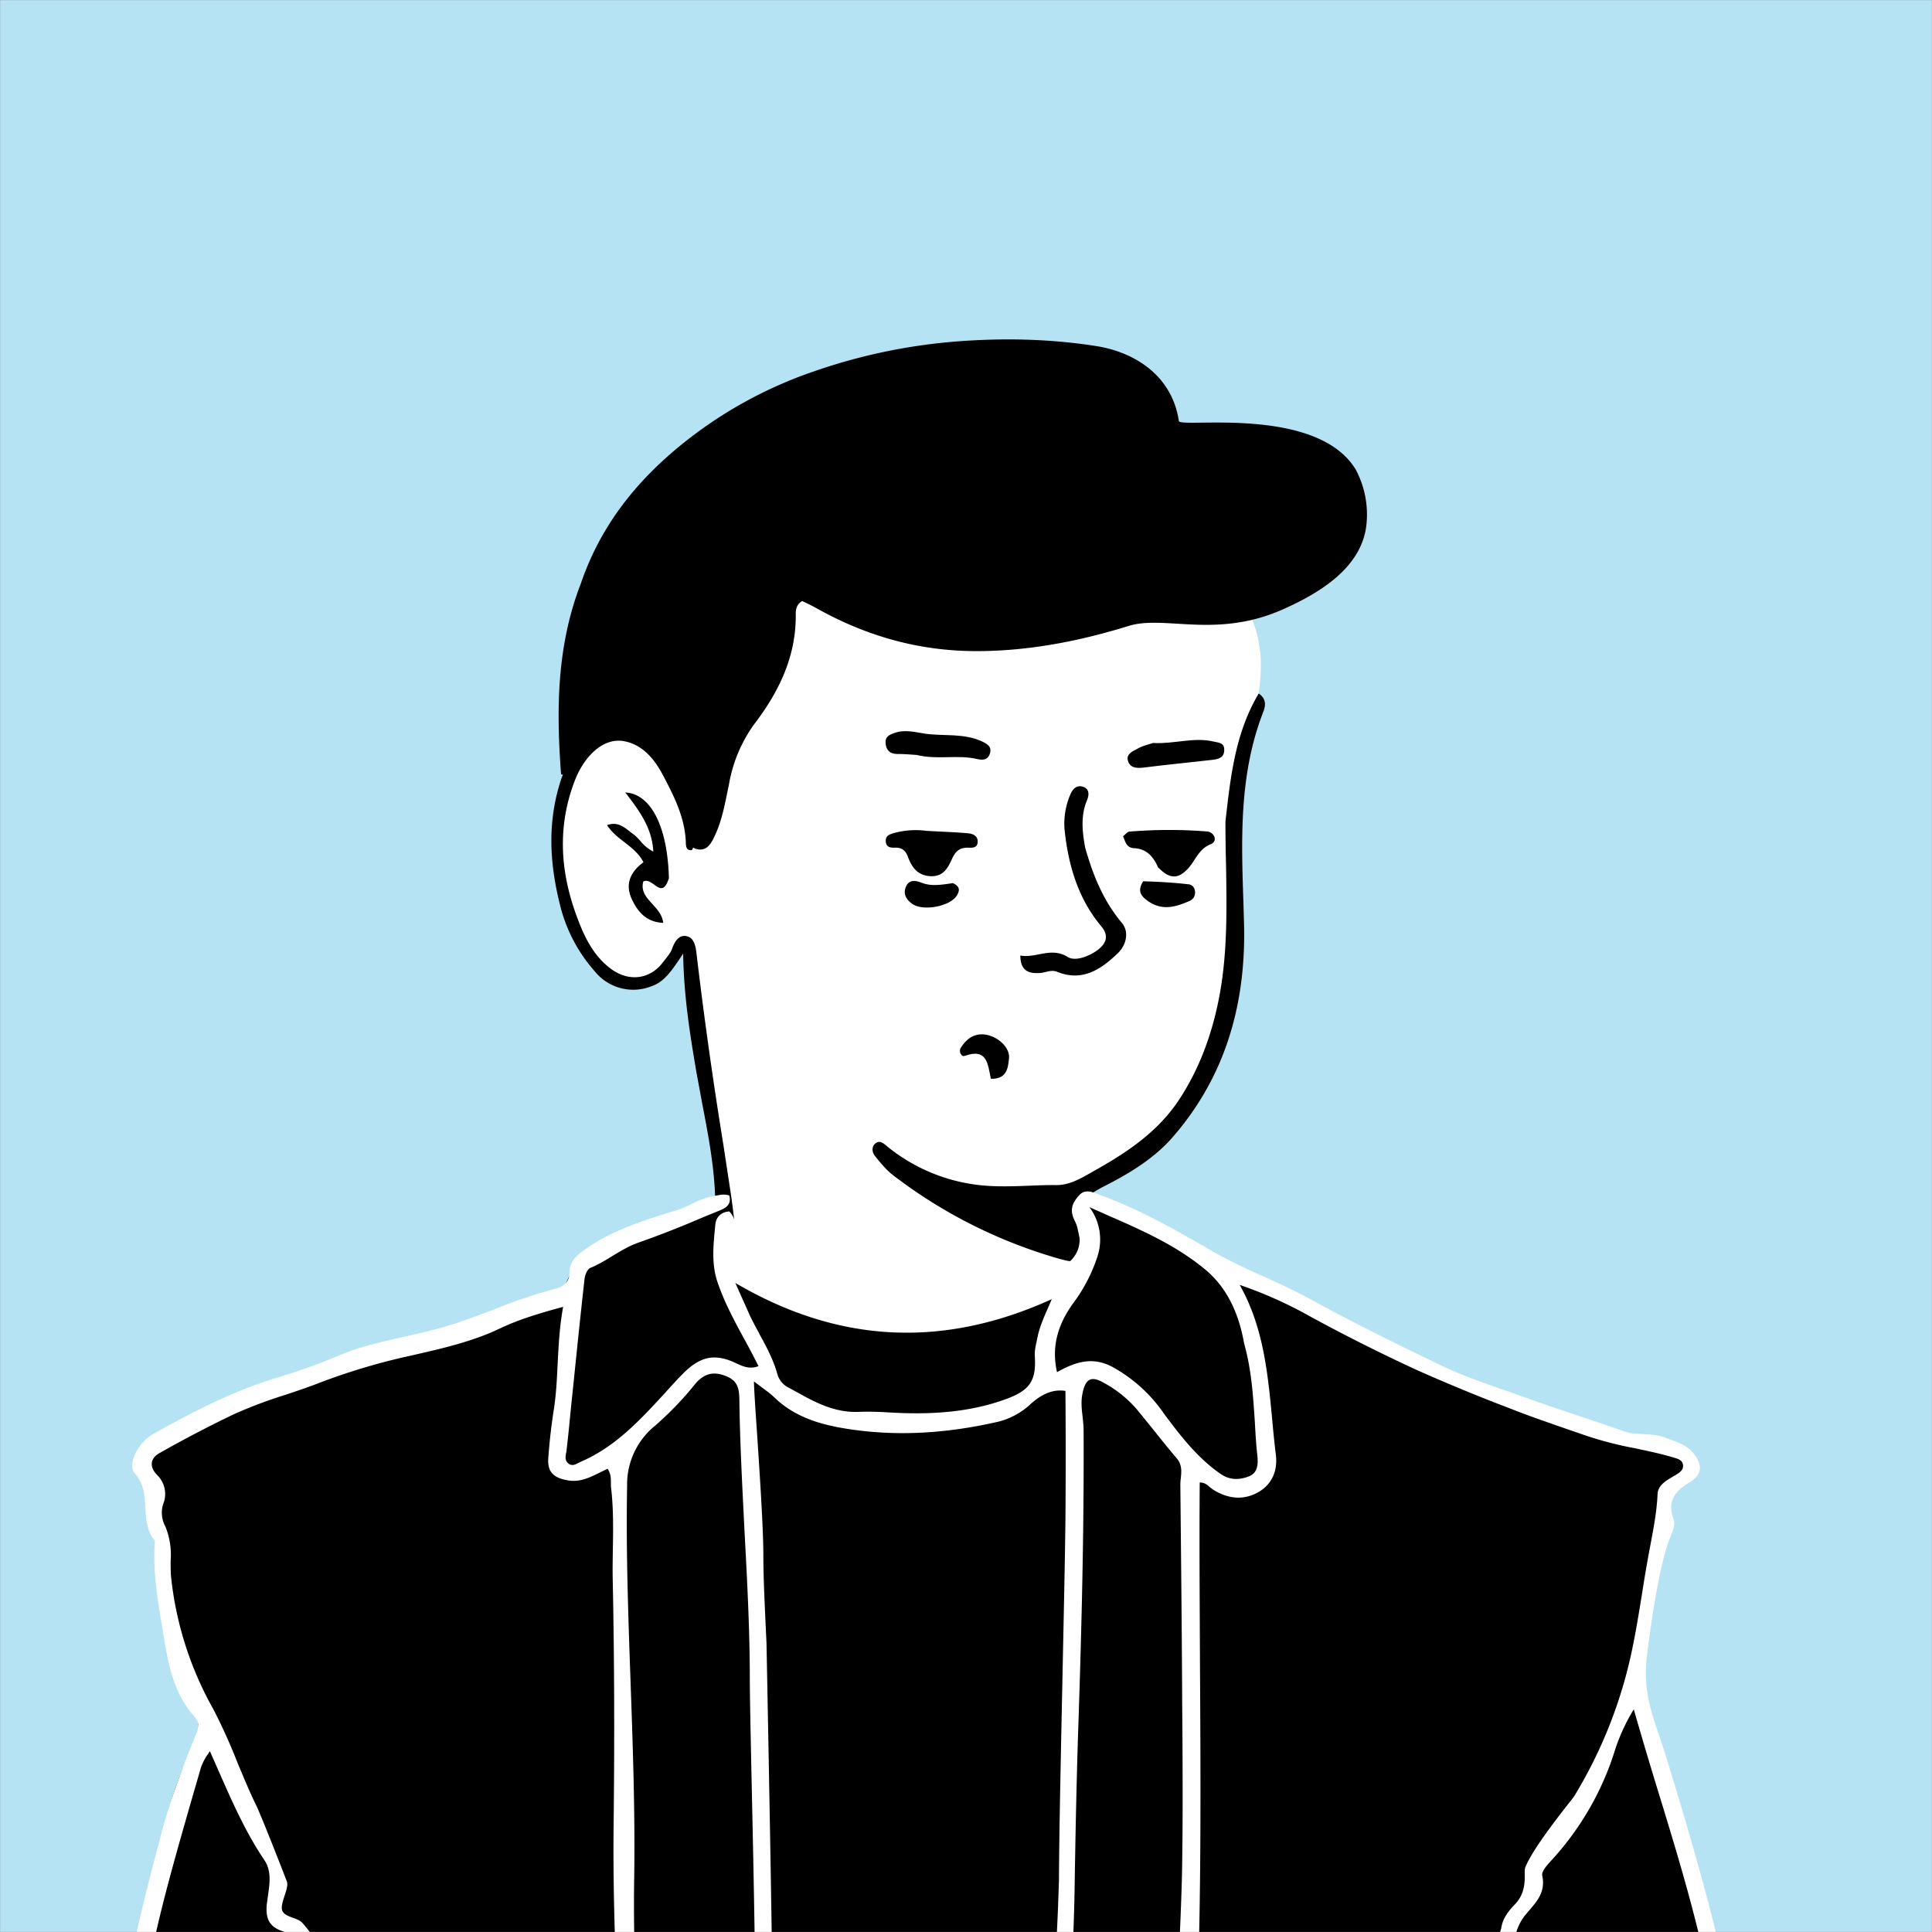
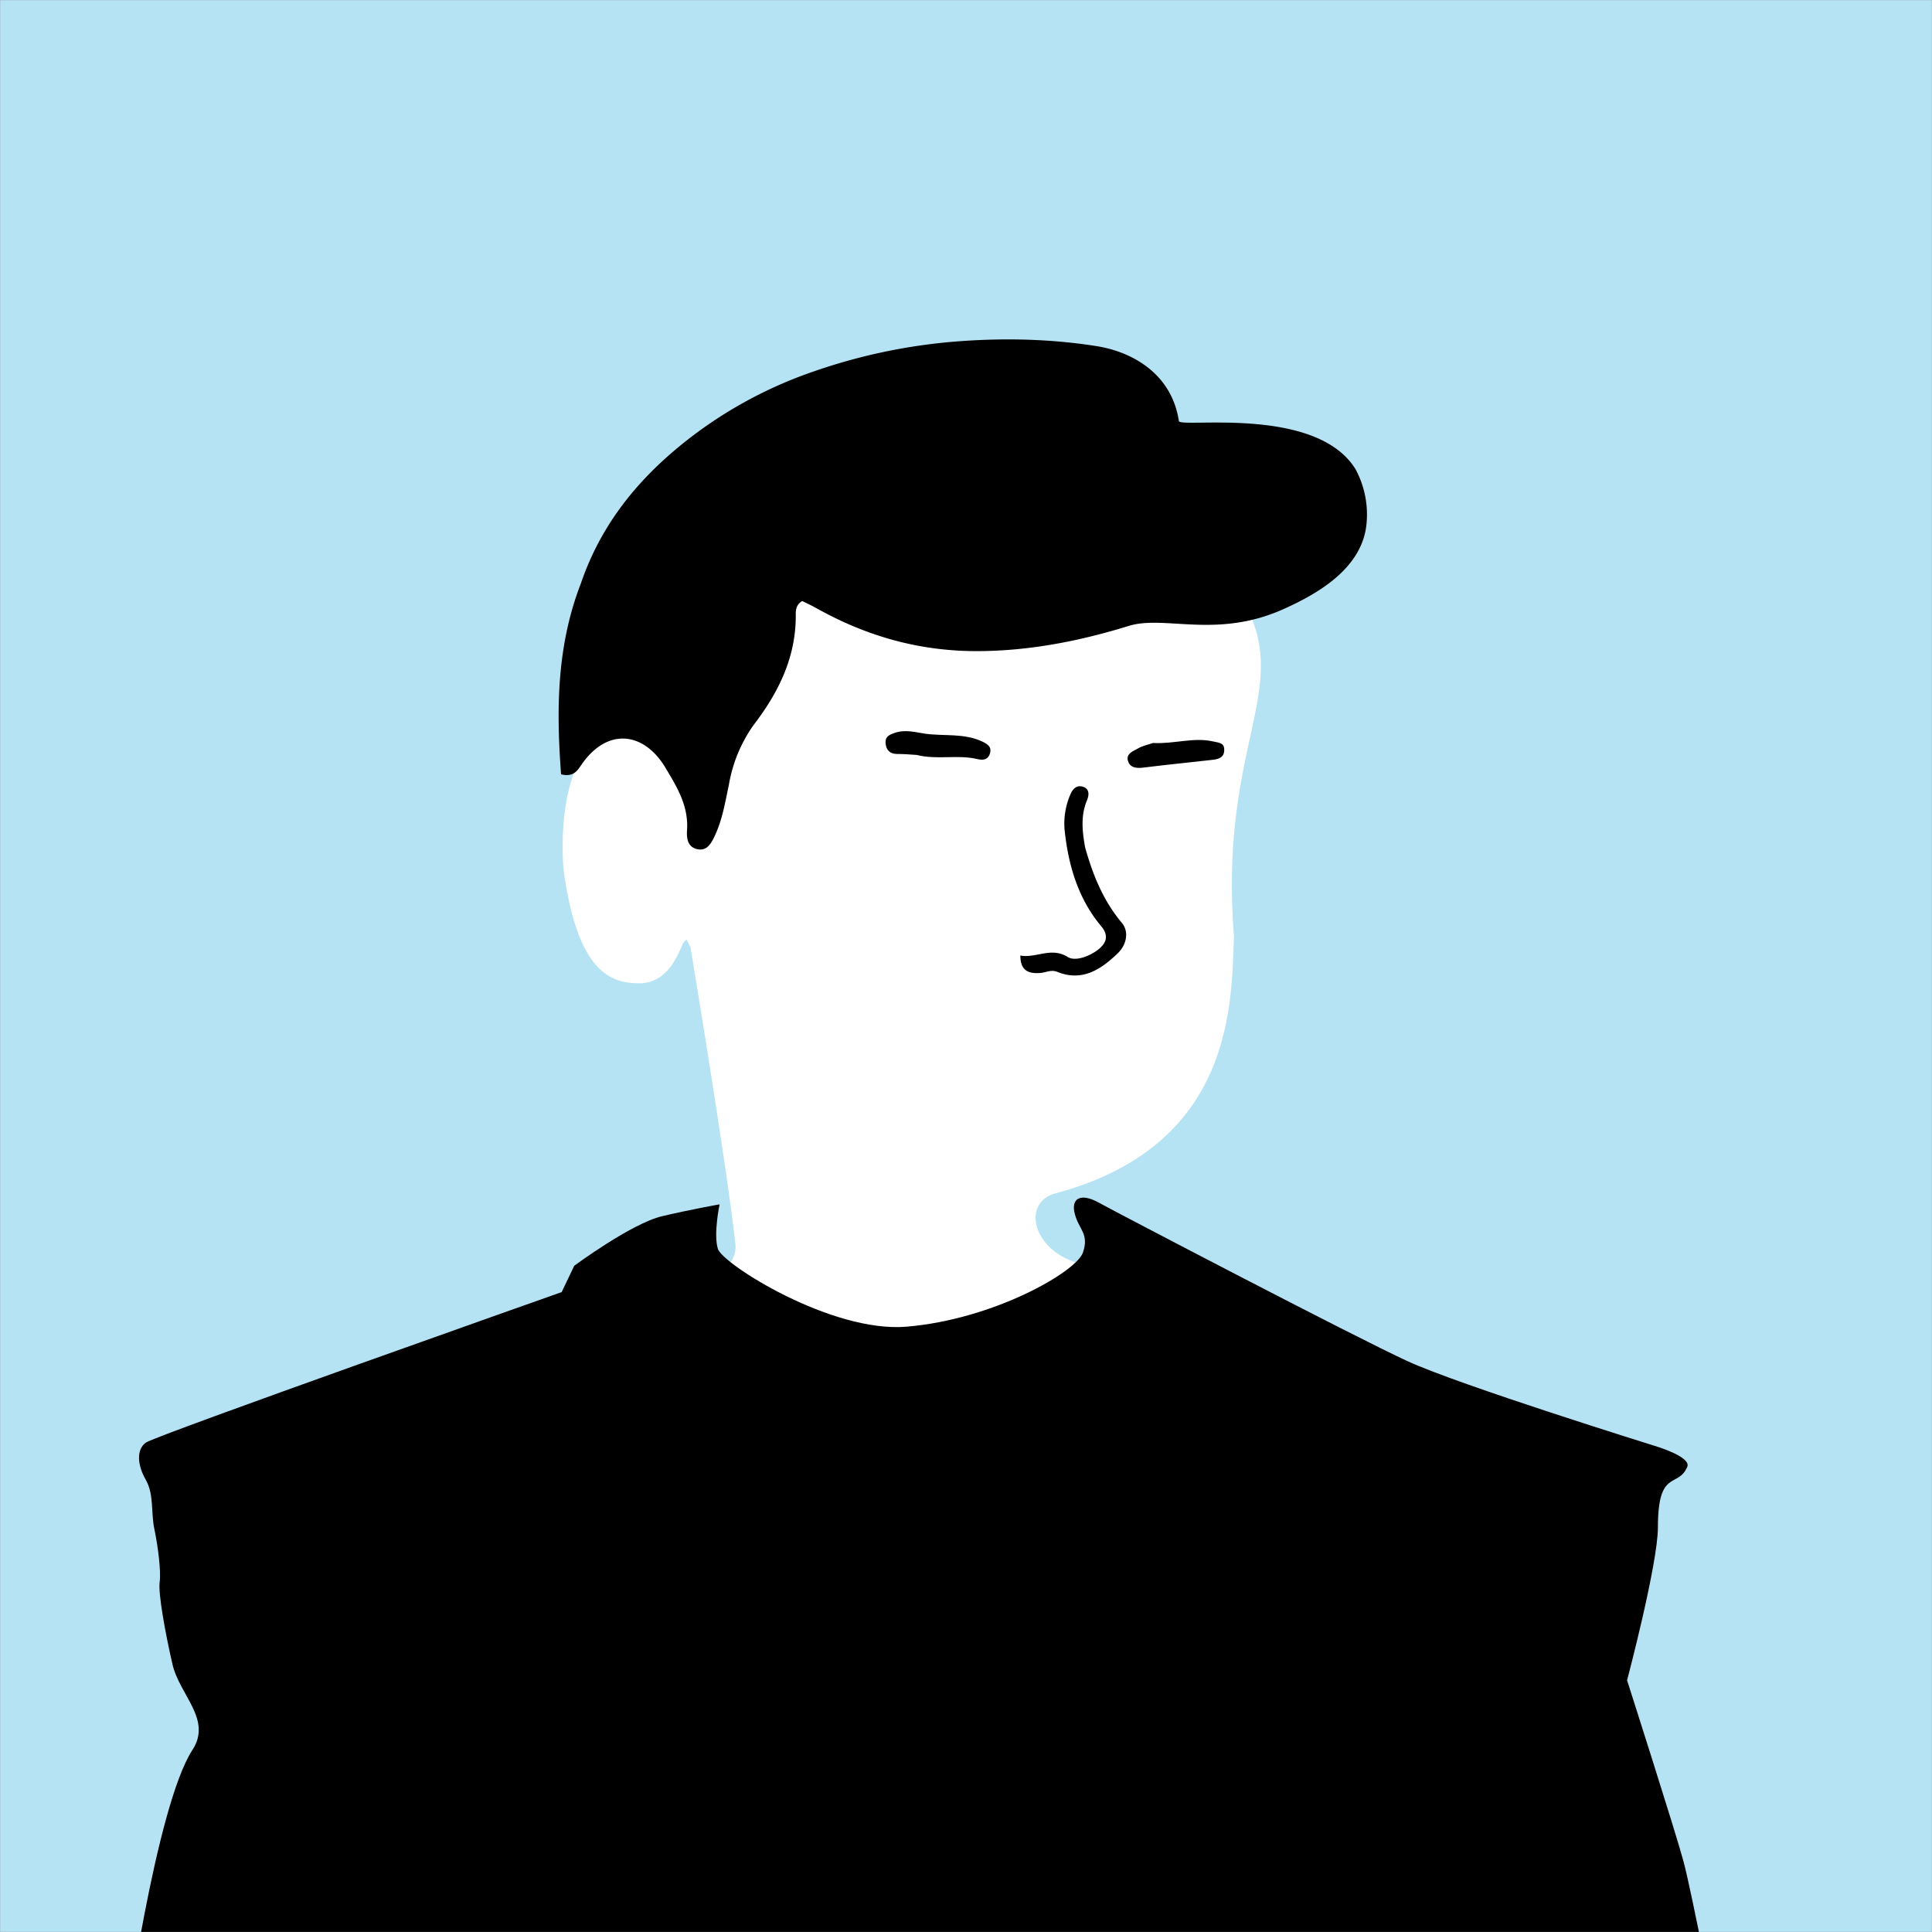
<svg xmlns="http://www.w3.org/2000/svg" viewBox="0 0 1744 1744" fill="none" shape-rendering="auto">
  <rect x="0" y="0" width="1744" height="1744" fill="#808080" stroke="none" />
  <mask id="viewboxMask">
    <rect width="1744" height="1744" rx="0" ry="0" x="0" y="0" fill="#fff" />
  </mask>
  <g mask="url(#viewboxMask)">
    <rect fill="#b6e3f4" width="1744" height="1744" x="0" y="0" />
    <g transform="translate(-87.2 -87.2) scale(1.1)">
      <g transform="translate(531 487)">
        <path d="M554 727.7c-99.2 297-363.8 388.6-503.7 19.8-19.3-50.7 31-69.5 66.2-91.9 24.1-15.3 36.8-28.5 35.3-42.2-7-64.4-36.9-243.8-36.9-243.8l-3-5.8s.7-1.6-2.2 1.2c-3 3-9.9 34.2-37 34.2-24.5 0-49.2-10.9-61-86.3C7.2 285.6 9.6 214 40 201c12.5-5.3 24-7.2 35.2-.8 11.3 6.4-13-22 112-126C268.4 6.4 396.7-3.5 448.5 8 500.3 19.5 552 44.8 574.9 98.5c27.8 65-25.9 114.3-14 262.5-2.2 53.6.8 171.2-146.6 210.6-28 7.5-19.3 48.4 22.7 58.4 67 21 117 72.3 117 97.9" fill="#fff" />
-         <path fill-rule="evenodd" clip-rule="evenodd" d="m554 266.2.1-1.4c4.1-36.4 8.2-71.7 27.1-103.4 6.5 4.4 5.7 10 3.7 15.2-19.9 51.2-18 104.4-16.2 157.6l.4 14c2.1 66.4-14.5 126.8-58.7 177.5-15.4 17.6-35.8 29.8-56.5 40.3-21.4 11-25.9 20.1-19.2 43.6l.8 2.6c1.4 3.9 2.8 7.9-1 11.8-4.5 4.6-9.5 3.3-14.8 1.8l-.6-.1a406.4 406.4 0 0 1-137-68.3c-6-4.4-10.8-10.3-15.5-16.1l-.3-.4c-2.5-3-3-7.8.5-10.4 3.3-2.5 5.8-.5 8.7 1.8l1 .9a145.5 145.5 0 0 0 76.3 31.7c13.4 1.4 26.6.9 40 .4 7.4-.3 14.8-.6 22.3-.5 10.2 0 18.7-4.7 26.7-9.2l2.8-1.6c27.8-15.5 54.3-32.8 72.2-60.7 16.1-25 25.9-52.2 31.6-80.9 7.2-36.1 6.6-72.7 6-109.8-.3-12-.5-24.2-.5-36.4ZM50.6 190.8c21.9-1.7 34 11.2 44.3 26.3a140.4 140.4 0 0 1 22.4 61.5c.5 3.7 1 7.6-1.2 11.3-4.5.6-4.9-3-5-5.6-.5-20.7-9.7-38.7-18.9-56.1-6.6-12.5-16.2-24.6-31.4-27.6-17.2-3.5-33 12-40.8 32.2-14.5 37.6-12 74.6 1.4 111 5.8 15.9 13.1 32.1 27.8 43.2 14.8 11.3 32.7 9.3 43.6-5.7l2-2.5c2-2.6 4-5.1 5-8 2.1-5.8 5.4-11.2 11.3-10.4 6.8 1 8 8.3 8.7 14a3661 3661 0 0 0 22 156.7l5.9 38.8c2.6 17.1 5.6 41.7 3.6 52.1a28 28 0 0 0-.3 2.2c-.4 2.8-.6 5-4.2 5.5-4.9.8-7-2-7.7-6.4-2.3-17-3-23.6-4-49.6-.9-25.2-5.6-50-10.4-74.9l-5-27c-5.2-30.8-10.3-62-10.8-97l-2 3c-7.6 11.3-13.7 20.5-24.5 24a40.5 40.5 0 0 1-46.1-12.5 127.8 127.8 0 0 1-28.8-55.8c-8.4-34-9.9-67.1.9-100.6 5.2-16.1 23.7-44.7 42.2-42Zm34.6 127.5c4.4 3.2 8.4 6 12-5.4-1.1-42.2-14.7-69.2-35.8-70.3 11.2 14.6 22 28.8 23 48.5a32.3 32.3 0 0 1-10.7-8.8c-2-2.2-4-4.4-6.5-6l-3-2.4c-4.8-3.6-9.7-7.4-17.8-4.5 3.8 5.8 9 10 14.3 14 6 4.7 12 9.3 15.6 16.5-10.6 7.7-15.2 17.7-9.7 29.9 4.8 10.5 11.9 19.2 25.9 19.8-.6-6.3-4.7-10.9-8.8-15.4-5-5.4-9.7-10.6-7.5-18.6 3.2-1.5 6.2.7 9 2.7Z" fill="#000" />
      </g>
      <g transform="translate(178 1057)">
        <path d="M1312 691.3 3 694s25.8-189 56.2-235.7c16.3-25-10.6-45-16.4-70.3-5.8-25.2-11.8-57.9-10.5-67.4 1.2-9.5-1.4-29.3-4.3-43.3-3-14-.2-28.3-7-40.5-7-12.1-8-25 0-30.7 8-5.8 341.2-123.5 341.2-123.5L372.5 61s47-34.8 72.2-40.7c25.2-5.9 47.1-9.7 47.1-9.7s-5.2 24.3-1.4 36.6c4 12.4 93 68.9 154.7 63.8 72-6 139.4-45.2 144.8-60.7 5.4-15.6-3.3-19-6.6-31.8C779.9 5.7 788 1 802.6 9c14.5 8 211.3 110.9 254 130.4 42.6 19.6 202.6 69.4 202.6 69.4s30.2 8.8 26.7 17.2c-7.6 17.9-24.1 1-24.1 49.6 0 30-25.3 125.6-25.3 125.6s39.6 123.7 46.2 148.2c6.7 24.5 29.3 142 29.3 142Z" fill="#000" />
        <mask id="bodyVariant06-a" style="mask-type:luminance" maskUnits="userSpaceOnUse" x="516" y="231" width="267" height="460">
          <path d="m528 691-12-460h266.5L773 691H528Z" fill="#fff" />
        </mask>
        <g mask="url(#bodyVariant06-a)">
          <g transform="translate(396 278)" />
        </g>
-         <path fill-rule="evenodd" clip-rule="evenodd" d="M409.2 694c-2.6-57.2-5-114.3-4.4-171.6.8-67.8.7-135.8-.7-203.6-.2-8.6 0-17.2.1-25.7.3-16.5.5-33-1.4-49.5-.2-1.4-.2-2.8-.2-4.3 0-3.7 0-7.6-2.7-11.7l-6.3 3c-8 4-16 8.1-25.8 6.6-11.6-1.9-17.4-6.4-16.6-18.3a489 489 0 0 1 4.5-39.6c2-12.6 2.6-25.3 3.2-38.2.8-15.2 1.6-30.7 4.5-46.4-18.3 5-35.6 10-52 17.8-22.4 10.7-46.6 16.2-70.6 21.7l-5.4 1.2c-25 5.6-49.5 13-73.4 22.2-8.8 3.4-17.8 6.4-26.8 9.4a376.2 376.2 0 0 0-41.7 15.7 993.2 993.2 0 0 0-61.3 32c-7.5 4.2-8.7 11.1-2 18a21.7 21.7 0 0 1 5 23.8A23.5 23.5 0 0 0 37 275a61.3 61.3 0 0 1 4.3 28c0 4.3 0 8.6.3 12.7a281 281 0 0 0 34.8 109.3 467.7 467.7 0 0 1 20 44.4c5 11.8 9.8 23.6 15.4 35 2 4 12.6 30 24.9 61.9 1 2.8-.4 7.2-1.9 11.7-1.5 4.6-3 9.3-1.9 12.2 1.2 3 4.6 4.3 8.2 5.7 3.2 1 6.4 2.3 8.6 4.7 12.2 13.8 15.7 24 20.3 37.7l.2.4c7.5 22.1 8.5 47 8.6 54a32.6 32.6 0 0 1-14.3.2c2-14.3-1-27.3-4.1-40.3-1-4.6-2.2-9.2-3-13.9-2.8-15.3-9.5-26.4-24.5-31.7-10.5-3.6-13.8-10.2-12.7-21.8l1-7.5c1.4-9.9 3-20.1-3-29-15.5-23-26.6-48.3-37.9-74l-6.8-15.4-1.4 2.2a42.5 42.5 0 0 0-6 11.5l-8.4 29C46.2 542.2 34.6 582.3 26 623.2c-5 23.5-7.9 47-9.8 70.8H1.7c-3.5-11.5-1-22.5 1.5-33.5a185 185 0 0 0 2.3-11.1C12 609 22.4 569.7 32.8 530.3l.5-2.1c7.7-29.1 18.3-56.8 29.5-84.5 2.3-5.6 1.2-9.2-2.8-13.7-15.2-17.5-20.3-39.6-23.8-61.6l-1.8-10.8c-4-23.5-7.9-47-6-71-6.7-7.8-7.3-17.4-7.8-27-.6-10-1.2-20-8.7-28.3-6.4-7 2.5-25.2 15-32.2 33.2-18.5 66.8-36 103.5-46.8A517 517 0 0 0 181 134c16.9-7 34.5-10.8 52.1-14.8 11.2-2.5 22.3-5 33.2-8.2 13.6-4 26.7-9 40-14a420.5 420.5 0 0 1 51-17.2c7-1.7 11.3-6.1 11.4-13.6.1-7.7 4.2-12.3 10.1-16.7 22.5-16.9 48.7-25 74.8-33.2l3.4-1c4.2-1.4 8.1-3.2 12-5a65 65 0 0 1 20.5-7c3.3-.6 6.5-1.2 10.2 0 2 6.6-2 9.9-6.8 11.9l-15.4 6.3A806.2 806.2 0 0 1 425.2 42c-7.8 2.7-14.7 7-21.6 11.1-5.8 3.6-11.6 7.1-18 9.7-2.3 1-4.2 5.6-4.6 8.7-3.3 29.3-6.3 58.6-9.3 88l-1.4 13.2-1.4 14.1c-.8 8.6-1.7 17-2.7 25.6 0 .8-.2 1.5-.4 2.3-.5 3-1 6.1 1.8 8.5 3 2.4 5.7 1 8.4-.5l2.2-1c28.3-12.3 48.4-34.2 68.5-56 4.5-5 9-10 13.6-14.7 14.7-15.4 26.9-18.9 45.7-9.7 5.7 2.7 10.9 4.6 17.7 2.1-3.6-7.4-7.5-14.6-11.4-21.8-8.4-15.4-16.6-30.6-22.2-47.1-5-14.6-3.5-29.6-2.1-44.4l.3-3c.5-5.6 4.3-10.2 11.4-10.7 5.9 5.8 6 15.3 6 21-.2 25 18.1 33.3 34.7 40.8l.5.3c50.3 22.9 103.7 25 157.4 16.8a149.8 149.8 0 0 0 80.3-37.2c11.4-10.4 10-22.9 4.5-34.3-4.5-9-1.5-14.8 3.7-20.6 4.7-5.2 10.3-3 15.5-1l2.3 1c30.8 11 59 27.2 87.4 43.4l5 3a493 493 0 0 0 41.3 20.2c12.8 5.8 25.6 11.7 38 18.5 34.6 19 70.1 36.4 105.7 53.6 18.5 9 38.1 15.7 57.7 22.5l16.3 5.8c13.9 5 27.9 9.6 41.8 14.3 12 4 24 8 35.8 12.2 5.4 2 11 2.2 16.6 2.5 5.9.3 11.8.6 17.5 2.8l4.5 1.7c7 2.5 13.8 5 18.8 11.2 7.6 9.5 7.3 17.4-3 23.7-12.2 7.3-18.8 15.5-13.4 30.2 1.6 4.4-.3 9-2 13.3l-.5 1.2-.2.5c-10 25-16.8 79.6-18.6 93.4l-.3 2.8c-3.8 27 2.8 46 10.2 67.7a558 558 0 0 1 5.4 16.4c11.8 38.4 23.2 77 33.6 115.8a1073 1073 0 0 1 21.4 99c.6 3.4.4 7 .2 11v3a25.1 25.1 0 0 1-12.3.2c-9.4-69.9-29.7-136.2-50-202.4A3709 3709 0 0 1 1242 425a158 158 0 0 0-15 32.1 238.2 238.2 0 0 1-50.9 90l-1.2 1.3c-4 4.4-8.8 9.5-8 13.1 2.7 13-3.9 20.6-10.8 28.6l-3.2 3.8a41.5 41.5 0 0 0-8.6 20c-1.3 8.2-2.8 16.4-4.3 24.6a383.2 383.2 0 0 0-7.3 55.5h-14.3c2-6.1 2.4-13.2 3-22.2a250.7 250.7 0 0 1 11.8-67c.7-4 1.7-9.9 11-19.5 8.5-8.6 8.4-18.8 8.3-25.2 0-2.4 0-4.2.4-5.2 5.6-14.2 25.4-39.5 35.1-52 3-3.7 5-6.3 5.4-7.1 23.1-38 39.4-79.9 48-123.6 2.8-13.7 5-27.6 7.3-41.6a1160 1160 0 0 1 7.2-41.8c2.5-13.3 5-26.5 5.6-40.2.3-7.4 6.6-11 12.5-14.5l1.3-.8.5-.2.4-.3c3.2-2 6.7-4 6.2-8.3-.5-4-3.9-5-7.3-6l-1.3-.4c-10.2-3-20.7-5.2-31.1-7.4a299.7 299.7 0 0 1-39.6-10.2l-20.3-7c-13.9-4.9-27.7-9.6-41.3-15a1511.4 1511.4 0 0 1-77.9-32.1 1475.9 1475.9 0 0 1-87-43.7 346 346 0 0 0-58-26c19.6 34.7 23.1 72.8 26.7 110.8.9 9.7 1.8 19.3 3 28.8 1.5 12.7-3 23.5-13.6 30-12.3 7.4-25.3 6.2-37.6-1.4l-3-2.2c-2.2-2-4.6-4-8.3-3.8-.4 49.6 0 99.2.2 148.8.6 101.4 1.2 203-3.3 305a41.8 41.8 0 0 1-16.6.3c.5-20.4 1.5-40.6 2.4-60.7 1-23.4 2.1-46.7 2.7-70 .8-39.9.6-79.7.4-119.6l-.2-22.4c-.2-53-.8-106.1-1.3-159.2l-.2-19.9c0-2 .1-4 .4-5.9.5-5.5 1.1-11-3.3-16.2-6.8-8-13.3-16.1-19.8-24.3L834 178.6a96 96 0 0 0-27-21.6c-10.4-6-14.9-3-17.3 8.3-1.5 6.7-.8 13.2 0 19.7.4 3.7.8 7.4.8 11 .4 80.8-1.6 161.5-4.3 242.2-1.5 45-2.4 90.3-3.1 135.4-.4 23.7-1.5 47.4-2.5 71-.8 16.5-1.5 33-2 49.6-4 0-9.9-.5-13.8-1.3.8-23.1 2-48.1 3-70.2a1987 1987 0 0 0 2.5-58.5c.1-34.5 1.5-99.8 2.8-162.4 1.1-52.7 2.2-103.4 2.5-132.4a6422.8 6422.8 0 0 0 0-105.7c-11.4-1.8-21 3.7-29.6 11.7a60 60 0 0 1-28.4 14.2c-40.4 9-81.3 11.7-122.4 5-21.3-3.4-41.6-9.6-57.9-25-3-3-6.5-5.6-10.6-8.6a374 374 0 0 1-6.7-5.1c0 4.7 1 20.7 2.4 40.7 2.2 33.3 5.2 77.9 5.3 100.7 0 18.2.9 36.4 1.7 54.6l.9 19c0 2.4 5 251 5 305.2v3.5c-.1 4.8-.3 9.7 1.7 14.4-5.6.1-11-.2-16.6-1 1.8-17.9-.6-131.4-2.4-212.6-.8-37.8-1.4-68.6-1.4-79.5 0-41-2.2-82.1-4.4-123.1-1.8-35.9-3.7-71.7-4.2-107.6-.1-10.7-2.9-16.2-13.3-19.5-10.6-3.5-17.7.8-23.5 8-9.7 12-20.3 23-31.9 33.2a61.8 61.8 0 0 0-23.4 49.5c-1 54.5 1 108.8 2.9 163.2 1.9 53.2 3.7 106.4 2.9 159.6-.5 29.7.2 59.5 1 89.2l.8 40.6h-14.3Zm513-569.4c-4.1-23.4-13.4-45-31.4-60.1-23.8-20-52.1-32.5-80.7-45l-14.8-6.6a44.6 44.6 0 0 1 6.6 40.4 133 133 0 0 1-18.5 36.5c-12.7 16.8-19.9 35.7-14.7 58.5 14.7-8.2 28.4-13 44.9-4.6a123.6 123.6 0 0 1 43.1 39c13.6 18.2 27.3 36 46.2 49.1 7.6 5.3 15.7 5 23.3 2 7.7-3.1 7.6-10.8 6.8-17.9-1-9-1.5-18.1-2-27.3-1.4-21-2.7-42.2-8.8-64Zm-397.8-8c-2.6-4.6-5.1-9.3-7.5-14.2a24155 24155 0 0 0-12.2-27.3c84 49.3 169.7 54.2 259.7 13.3l-3.2 7.4c-3.6 8.2-7 16-8.7 24.6l-.6 3c-.9 4-1.7 8-1.4 12.2 1.2 20-4.4 27.7-23.4 34.7-31.6 11.6-64.2 13-97.3 11a243 243 0 0 0-24.4-.4c-19.7.7-35.9-8.2-52-17.2l-6.5-3.5a17.8 17.8 0 0 1-7.6-10c-3.3-12-9.1-22.8-15-33.5Z" fill="#fff" />
      </g>
      <g transform="translate(266 207)">
        <path d="M289.9 351.2c15.7-46 43.6-81.8 80.1-112a353.8 353.8 0 0 1 109-61.4 467.6 467.6 0 0 1 120.3-25.4c38.5-2.9 76.8-2 114.4 4 29.4 4.8 61.2 23 67 61.4 1 6 112.3-13.1 144.9 39.4a78.2 78.2 0 0 1 9 45.6c-3.9 37.2-42.5 57.8-68 69.3-55 24.7-97.5 4.7-127 13.8-40.1 12.4-81 20.5-123.7 20.7-48.2.2-91.9-12.3-133.3-35.6-3.6-2-7.5-3.8-11-5.5-5 2.8-5.4 7.6-5.3 11.5.2 34.7-14.2 63.7-34.8 90.5a119.2 119.2 0 0 0-20.1 48.9c-3 14-5.3 28.5-11.5 41.6-2.7 5.8-6.3 13.3-15 11-8-2.1-8.2-10.1-7.8-15.9 1.2-19.7-8.4-35.2-17.8-50.9-17-28.4-46.1-33.4-67.6-4.2-3.9 5.4-6.8 12.5-18 9.7-3.9-52.3-3.8-104.8 16.2-156.5Z" fill="#000" />
      </g>
      <g transform="translate(791 871)">
-         <path d="M101.4 93.5c-2.6-12.2-2.9-25.4-21.6-18.7-2.6.9-5-3.7-3.1-6.7 4.4-7 10.7-11.9 19.6-10.9 10.6 1.3 20.9 10.6 20 19.5-.7 8.1-2 17.4-14.9 16.8Z" fill="#000" />
-       </g>
+         </g>
      <g transform="translate(653 805)" />
      <g transform="translate(901 668)">
        <path d="M68.7 106.5c6.5 23.1 15 44 30.2 62.1 6.2 7.4 3.6 18.1-3 24.6-13.8 13.4-29.3 24-50 15.6-5-2-9.2.5-13.7.9-9.5.8-16.6-1.5-16.6-14.3 13.2 2.4 25-7.3 38.9 1.2 6.2 3.9 17.9-.6 24.9-6 5.7-4.5 9.8-10.7 2.5-19.3-19-22.7-27-50.3-30-79.1a60 60 0 0 1 4.6-28.6C58.3 59 61.7 55 67.3 57c5.5 2 4.5 7.3 3 11-5.2 12.4-4 24.9-1.6 38.4Z" fill="#000" />
      </g>
      <g transform="translate(610 680)">
-         <path d="M407.4 122.5c13 .3 25.4 1.1 37.6 2.5 3 .4 5 3.3 5 6.7 0 3.3-1.7 5.6-4.7 7-11.2 4.8-22 8.2-33.7.2-6.5-4.5-9-8.7-4.2-16.4ZM251.2 124c6.4 2.8 5.6 6.6 3 10.6-5.9 8.6-27.3 12.5-36 6.6-5-3.4-8-8-5.6-14 2.5-6.2 7.7-5.6 12.8-3.6 8.3 3.3 16.5 1.7 25.8.4ZM419.6 111c-4.2-9.5-9.9-15.2-19.8-15.7-6-.3-7-5.1-8.9-9.8 2-1.5 3.5-3.7 5.3-3.8 21.1-1.7 42.4-1.8 63.5-.1 6 .4 9.3 8 3.2 10.4-10 4-12.5 13.2-18.5 19.8-8.2 9-15.2 9.1-24.8-.8ZM229.6 81.1c12.2.7 23.1 1 34 2 3.6.3 8 1.8 8 6.7 0 5.6-4.6 5.2-8.3 5.1-6.3 0-9.7 2.7-12.5 8.6-3.4 7.4-6.9 15.3-18 14.8-10.5-.6-15.1-7.2-18.2-15.2-2-5.7-4.9-8.4-10.9-8.2-3.4.1-7.1-.2-7.5-4.9-.4-5 3-6 7-7.2a67.7 67.7 0 0 1 26.4-1.7Z" fill="#000" />
-       </g>
+         </g>
      <g transform="translate(610 680)" />
      <g transform="translate(774 657)">
        <path d="M57.5 41.8C51.3 41.3 46 41 41 41c-5.7-.2-8.5-3.4-9-8.8-.5-5.3 3-7 7.5-8.5 8.6-3 17.1-.5 25.2.7 15.4 2.1 31.5-.6 46.4 6.3 5 2.3 8.3 4.7 6.4 10.3-1.8 5.2-6.1 5.2-10.6 4.1-16-3.7-32.4.9-49.4-3.3ZM251.8 32c17.2.9 33.1-5 49.3-1.2 4 1 9 .7 8.8 7 0 6.2-4.7 7.4-9.5 8-19 2.2-38 4-56.9 6.4-5.7.7-11 .1-12.6-5.6-1.7-5.7 4-7.8 8-10 3.5-2.1 7.8-3.1 12.9-4.7Z" fill="#000" />
      </g>
      <g transform="translate(0 559)" />
    </g>
  </g>
</svg>